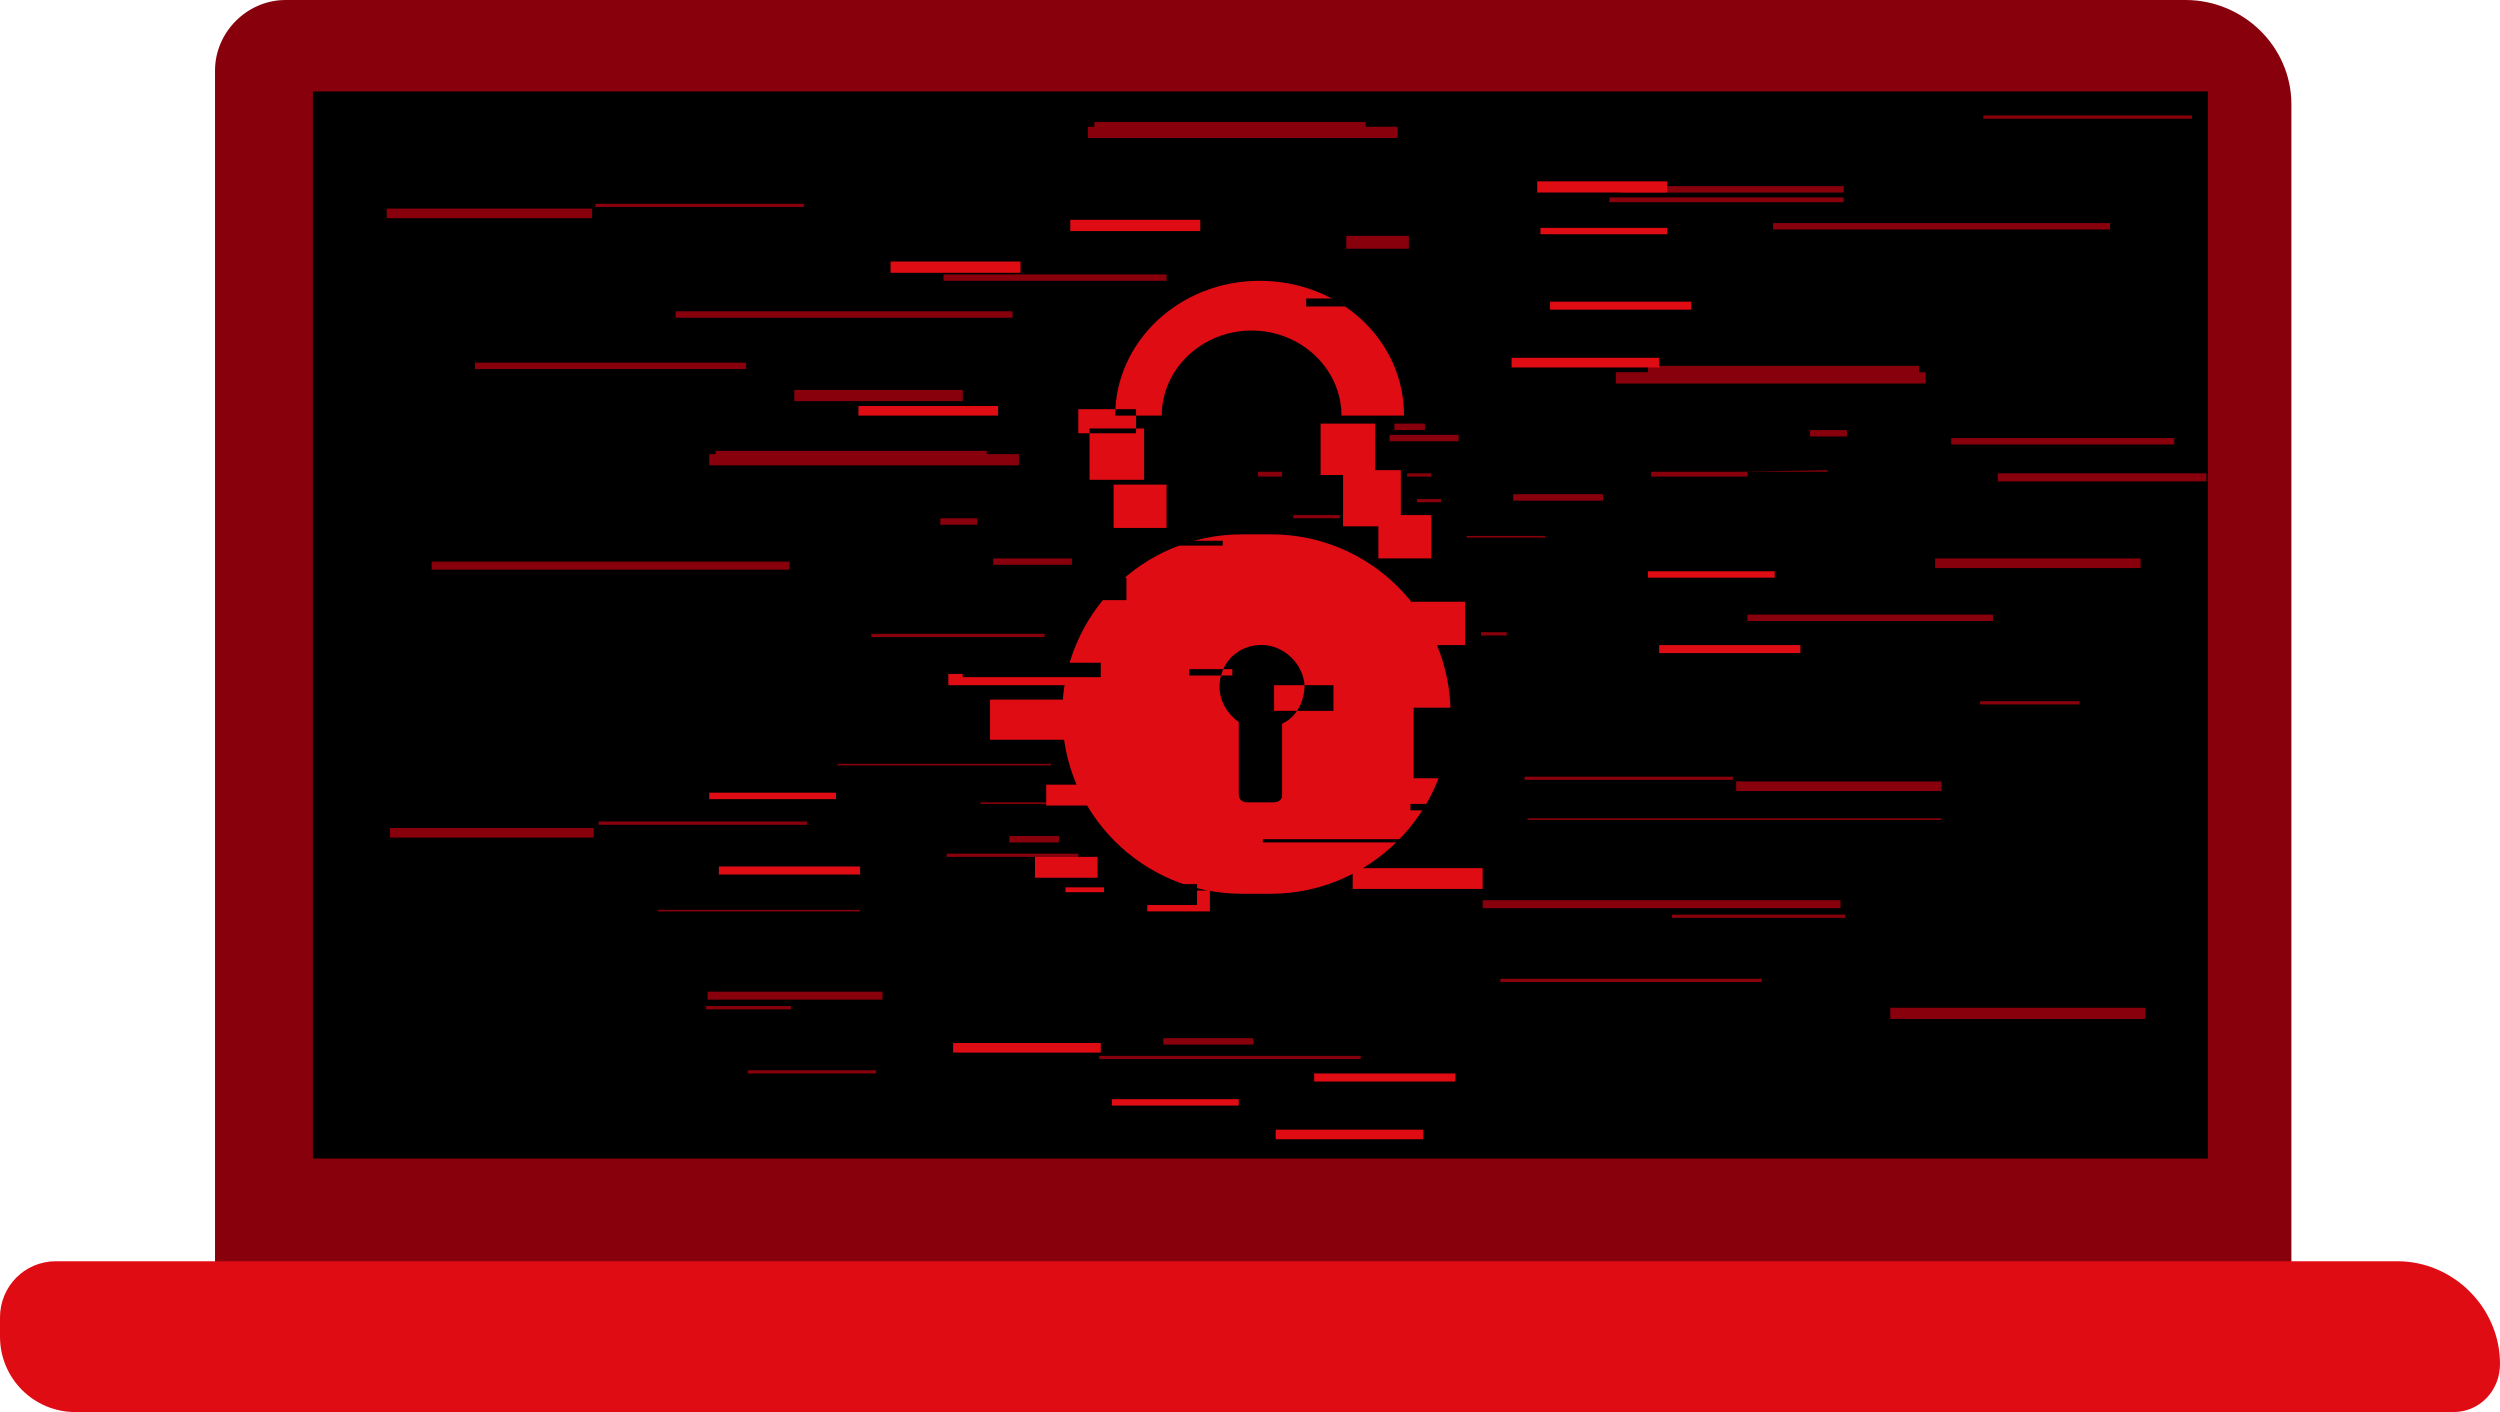
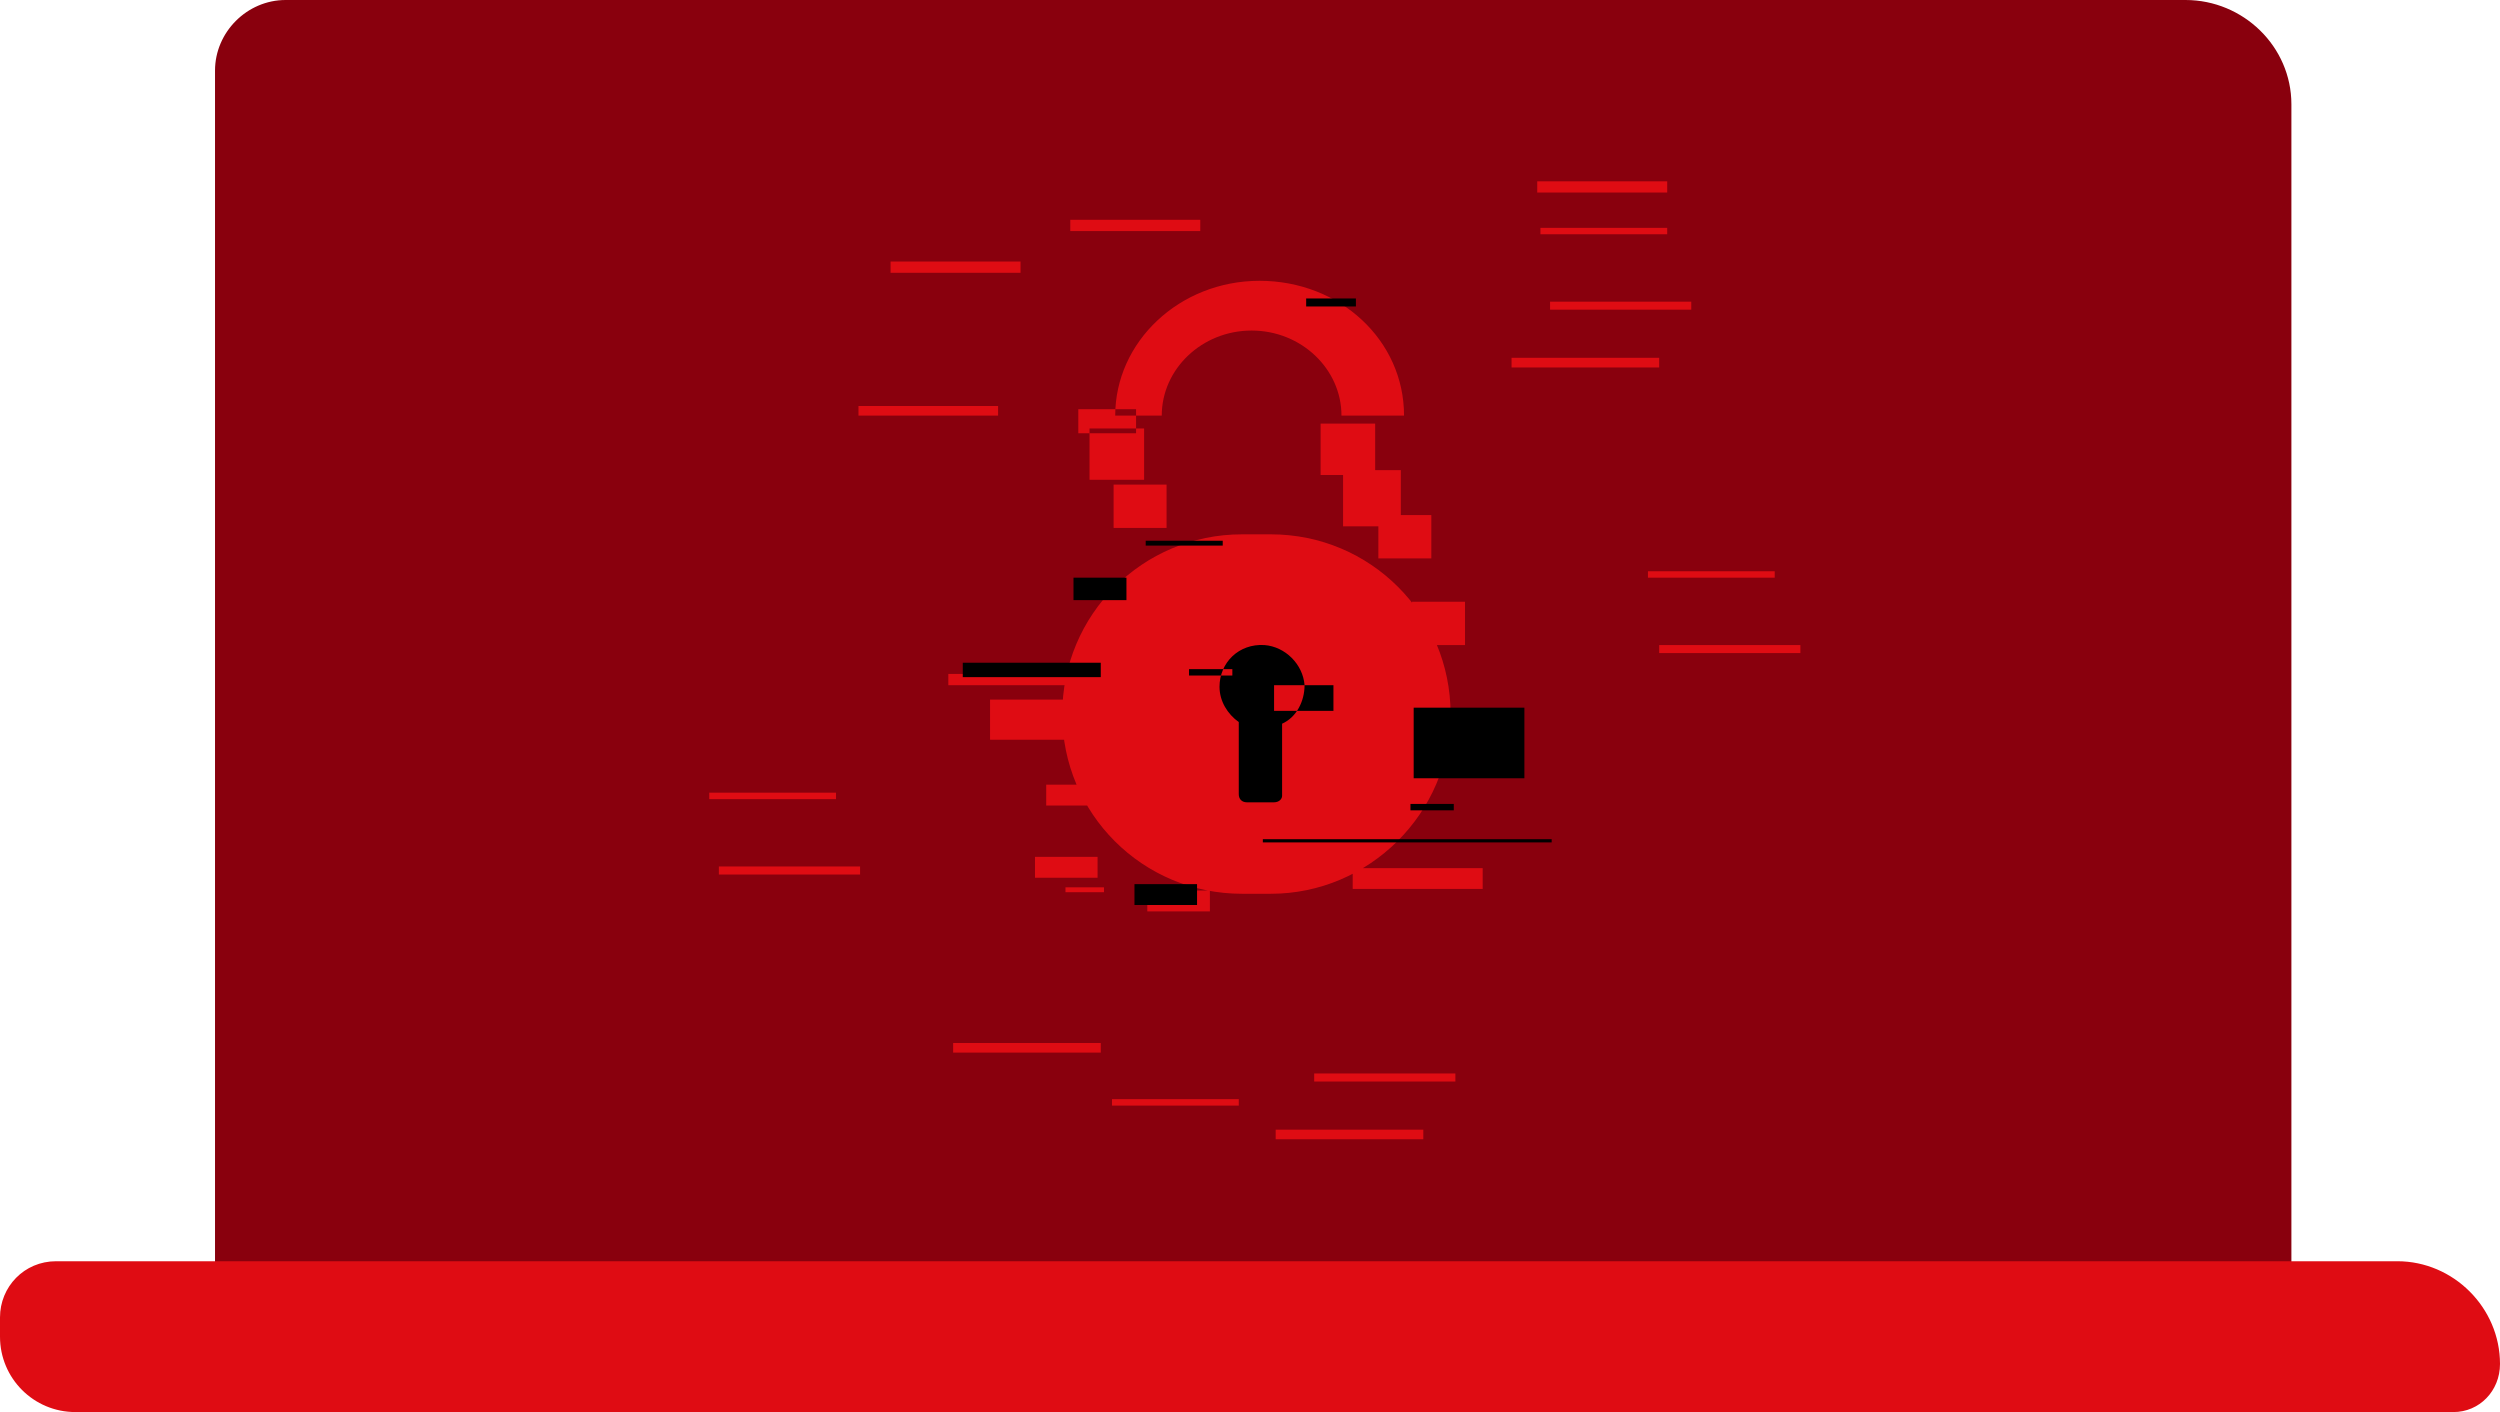
<svg xmlns="http://www.w3.org/2000/svg" height="88.0" preserveAspectRatio="xMidYMid meet" version="1.0" viewBox="0.0 0.0 155.8 88.0" width="155.8" zoomAndPan="magnify">
  <g id="change1_1">
    <path d="M142.8,78.8H13.4V4.4c0-2.4,2-4.4,4.4-4.4h118.4c3.6,0,6.6,2.9,6.6,6.5V78.8z" fill="#89000D" />
  </g>
  <g id="change2_1">
    <path d="M152.9,88H4.7C2.1,88,0,85.9,0,83.3v-1.2c0-1.9,1.5-3.5,3.5-3.5h145.9c3.5,0,6.4,2.9,6.4,6.4v0 C155.8,86.7,154.5,88,152.9,88z" fill="#DF0C13" />
  </g>
  <g id="change3_1">
-     <path d="M19.5 5.7H137.6V72.2H19.5z" fill="inherit" />
-   </g>
+     </g>
  <g id="change1_2">
-     <path d="M83.5,32.3h-2.9v-0.2h2.9V32.3z M96.3,33.4h-4.9v0.1h4.9V33.4z M89.2,29.5h-1.5v0.2h1.5V29.5z M89.8,31.1 h-1.5v0.2h1.5V31.1z M79.9,29.4h-1.5v0.3h1.5V29.4z M88.8,26.4h-1.9v0.4h1.9V26.4z M65.5,47.6H52.2v0.1h13.3V47.6z M61.6,28.1H44.6 v0.4h16.9V28.1z M44.2,29h19.3v-0.7H44.2V29z M60.9,32.3h-2.3v0.4h2.3V32.3z M99.9,30.8h-5.6v0.4h5.6V30.8z M90.9,27.1h-4.3v0.4h4.3 V27.1z M65.4,50h-4.3v0.1h4.3V50z M108.9,29.4h-6v0.3h6V29.4z M108.3,29.4h5.6v-0.1L108.3,29.4L108.3,29.4z M108.1,48.4H95v0.2h13 V48.4z M108.3,49.3H121v-0.6h-12.8V49.3z M114.7,56.1H92.4v0.5h22.3V56.1z M109.7,61H93.5v0.2h16.3V61z M95.2,51.1H121V51H95.2V51.1 z M115,57h-10.8v0.2H115V57z M72.6,17.1H58.8v0.4h13.9V17.1z M83.9,15.5h3.9v-0.8h-3.9V15.5z M42.1,19.8h21v-0.4h-21V19.8z M46.6,22.6H29.6v0.4h16.9V22.6z M49.5,25H60v-0.7H49.5V25z M37.1,12.9h13v-0.2h-13V12.9z M36.9,13H24.1v0.6h12.8V13z M26.9,35.5 h22.3V35H26.9V35.5z M59,53.4h8.2v-0.2H59V53.4z M54.3,39.7h10.8v-0.2H54.3V39.7z M66,52.1h-3.1v0.4H66V52.1z M66.8,34.8h-4.9v0.4 h4.9V34.8z M102.7,23.2h16.9v-0.4h-16.9V23.2z M120,23.2h-19.3v0.7H120V23.2z M112.8,27.2h2.3v-0.4h-2.3V27.2z M101,12h13.9v-0.4 H101V12z M114.9,12.3h-14.6v0.3h14.6V12.3z M131.5,13.9h-21v0.4h21V13.9z M121.6,27.7h13.9v-0.4h-13.9V27.7z M133.7,62.8h-15.9v0.7 h15.9V62.8z M136.6,7.2h-13v0.2h13V7.2z M120.6,35.4h12.8v-0.6h-12.8V35.4z M137.5,29.5h-13V30h13V29.5z M37.3,51.4h13v-0.2h-13 V51.4z M37,51.6H24.3v0.6H37V51.6z M44.1,62.3H55v-0.5H44.1V62.3z M46.6,66.9h8v-0.2h-8V66.9z M53.7,56.7H41v0.1h12.6V56.7z M44,62.9h5.3v-0.2H44V62.9z M85.2,7.6H68.2V8h16.9V7.6z M67.8,8.6h19.3V7.9H67.8V8.6z M68.5,66h16.3v-0.2H68.5V66z M78.1,64.7h-5.6 v0.4h5.6V64.7z M123.4,43.9h6.2v-0.2h-6.2V43.9z M124.2,38.3h-15.3v0.4h15.3V38.3z M93.9,39.4h-1.6v0.2h1.6V39.4z" fill="#89000D" />
+     <path d="M83.5,32.3h-2.9v-0.2h2.9V32.3z M96.3,33.4h-4.9v0.1h4.9V33.4z M89.2,29.5h-1.5v0.2h1.5V29.5z M89.8,31.1 h-1.5v0.2h1.5V31.1M79.9,29.4h-1.5v0.3h1.5V29.4z M88.8,26.4h-1.9v0.4h1.9V26.4z M65.5,47.6H52.2v0.1h13.3V47.6z M61.6,28.1H44.6 v0.4h16.9V28.1z M44.2,29h19.3v-0.7H44.2V29z M60.9,32.3h-2.3v0.4h2.3V32.3z M99.9,30.8h-5.6v0.4h5.6V30.8z M90.9,27.1h-4.3v0.4h4.3 V27.1z M65.4,50h-4.3v0.1h4.3V50z M108.9,29.4h-6v0.3h6V29.4z M108.3,29.4h5.6v-0.1L108.3,29.4L108.3,29.4z M108.1,48.4H95v0.2h13 V48.4z M108.3,49.3H121v-0.6h-12.8V49.3z M114.7,56.1H92.4v0.5h22.3V56.1z M109.7,61H93.5v0.2h16.3V61z M95.2,51.1H121V51H95.2V51.1 z M115,57h-10.8v0.2H115V57z M72.6,17.1H58.8v0.4h13.9V17.1z M83.9,15.5h3.9v-0.8h-3.9V15.5z M42.1,19.8h21v-0.4h-21V19.8z M46.6,22.6H29.6v0.4h16.9V22.6z M49.5,25H60v-0.7H49.5V25z M37.1,12.9h13v-0.2h-13V12.9z M36.9,13H24.1v0.6h12.8V13z M26.9,35.5 h22.3V35H26.9V35.5z M59,53.4h8.2v-0.2H59V53.4z M54.3,39.7h10.8v-0.2H54.3V39.7z M66,52.1h-3.1v0.4H66V52.1z M66.8,34.8h-4.9v0.4 h4.9V34.8z M102.7,23.2h16.9v-0.4h-16.9V23.2z M120,23.2h-19.3v0.7H120V23.2z M112.8,27.2h2.3v-0.4h-2.3V27.2z M101,12h13.9v-0.4 H101V12z M114.9,12.3h-14.6v0.3h14.6V12.3z M131.5,13.9h-21v0.4h21V13.9z M121.6,27.7h13.9v-0.4h-13.9V27.7z M133.7,62.8h-15.9v0.7 h15.9V62.8z M136.6,7.2h-13v0.2h13V7.2z M120.6,35.4h12.8v-0.6h-12.8V35.4z M137.5,29.5h-13V30h13V29.5z M37.3,51.4h13v-0.2h-13 V51.4z M37,51.6H24.3v0.6H37V51.6z M44.1,62.3H55v-0.5H44.1V62.3z M46.6,66.9h8v-0.2h-8V66.9z M53.7,56.7H41v0.1h12.6V56.7z M44,62.9h5.3v-0.2H44V62.9z M85.2,7.6H68.2V8h16.9V7.6z M67.8,8.6h19.3V7.9H67.8V8.6z M68.5,66h16.3v-0.2H68.5V66z M78.1,64.7h-5.6 v0.4h5.6V64.7z M123.4,43.9h6.2v-0.2h-6.2V43.9z M124.2,38.3h-15.3v0.4h15.3V38.3z M93.9,39.4h-1.6v0.2h1.6V39.4z" fill="#89000D" />
  </g>
  <g id="change2_2">
    <path d="M70.8,27h-3.6v-1.5h3.6V27z M67.9,29.9h3.4v-3.2h-3.4V29.9z M69.4,32.9h3.3v-2.7h-3.3V32.9z M85.7,26.4h-3.4 v3.2h3.4V26.4z M83.7,32.8h3.6v-3.5h-3.6V32.8z M90.4,44.5L90.4,44.5c0-6.2-5-11.2-11.2-11.2h-1.8c-6.2,0-11.2,5-11.2,11.2v0 c0,6.2,5,11.2,11.2,11.2h1.8C85.3,55.7,90.4,50.7,90.4,44.5z M87.5,25.9c0-4.7-4-8.4-9-8.4c-5,0-9,3.8-9,8.4l2.9,0 c0-2.9,2.5-5.3,5.6-5.3c3.1,0,5.6,2.4,5.6,5.3L87.5,25.9z M89.2,32.1h-3.3v2.7h3.3V32.1z M103.4,22.3h-9.2v0.6h9.2V22.3z M103.9,11.3h-8.1V12h8.1V11.3z M103.9,14.2H96v0.4h7.9V14.2z M105.4,18.8h-8.8v0.5h8.8V18.8z M62.2,25.3h-8.7v0.6h8.7V25.3z M68.6,65h-9.2v0.6h9.2V65z M63.6,16.3h-8.1v0.7h8.1V16.3z M52.1,49.4h-7.9v0.4h7.9V49.4z M53.6,54h-8.8v0.5h8.8V54z M74.8,13.7 h-8.1v0.7h8.1V13.7z M110.6,35.6h-7.9V36h7.9V35.6z M112.2,40.2h-8.8v0.5h8.8V40.2z M88.7,70.4h-9.2V71h9.2V70.4z M77.2,68.5h-7.9 v0.4h7.9V68.5z M90.7,66.9h-8.8v0.5h8.8V66.9z M68.4,53.4h-3.9v1.3h3.9V53.4z M66.4,55.6h2.4v-0.3h-2.4V55.6z M69.1,48.9h-3.9v1.3 h3.9V48.9z M67.8,43.6h-6.1v2.5h6.1V43.6z M91.3,37.5H88v2.7h3.3V37.5z M67.2,42h-8.1v0.7h8.1V42z M92.4,54.1h-8.1v1.3h8.1V54.1z M75.4,55.5h-3.9v1.3h3.9V55.5z M81.6,46.1h-2.7v0.4h2.7V46.1z" fill="#DF0C13" />
  </g>
  <g id="change3_2">
    <path d="M79.9,49.6c0,0.2-0.2,0.4-0.5,0.4h-1.7c-0.3,0-0.5-0.2-0.5-0.5v-4.5c-0.7-0.5-1.2-1.3-1.2-2.2c0-1.5,1.2-2.7,2.8-2.6 c1.3,0.1,2.4,1.2,2.5,2.5c0,1-0.5,2-1.4,2.4L79.9,49.6z M90.6,50.1h-2.7v0.4h2.7V50.1z M96.7,52.3h-18v0.2h18V52.3z M68.6,41.3H60 v0.9h8.6V41.3z M95,44.1h-6.9v4.4H95V44.1z M84.5,18.6h-3.1v0.5h3.1V18.6z M76.2,33.7h-4.8v0.3h4.8V33.7z M70.2,36h-3.3v1.4h3.3V36z M74.6,55.1h-3.9v1.3h3.9V55.1z M76.8,41.7h-2.7v0.4h2.7V41.7z M83.1,42.7h-3.7v1.6h3.7V42.7z" fill="inherit" />
  </g>
</svg>